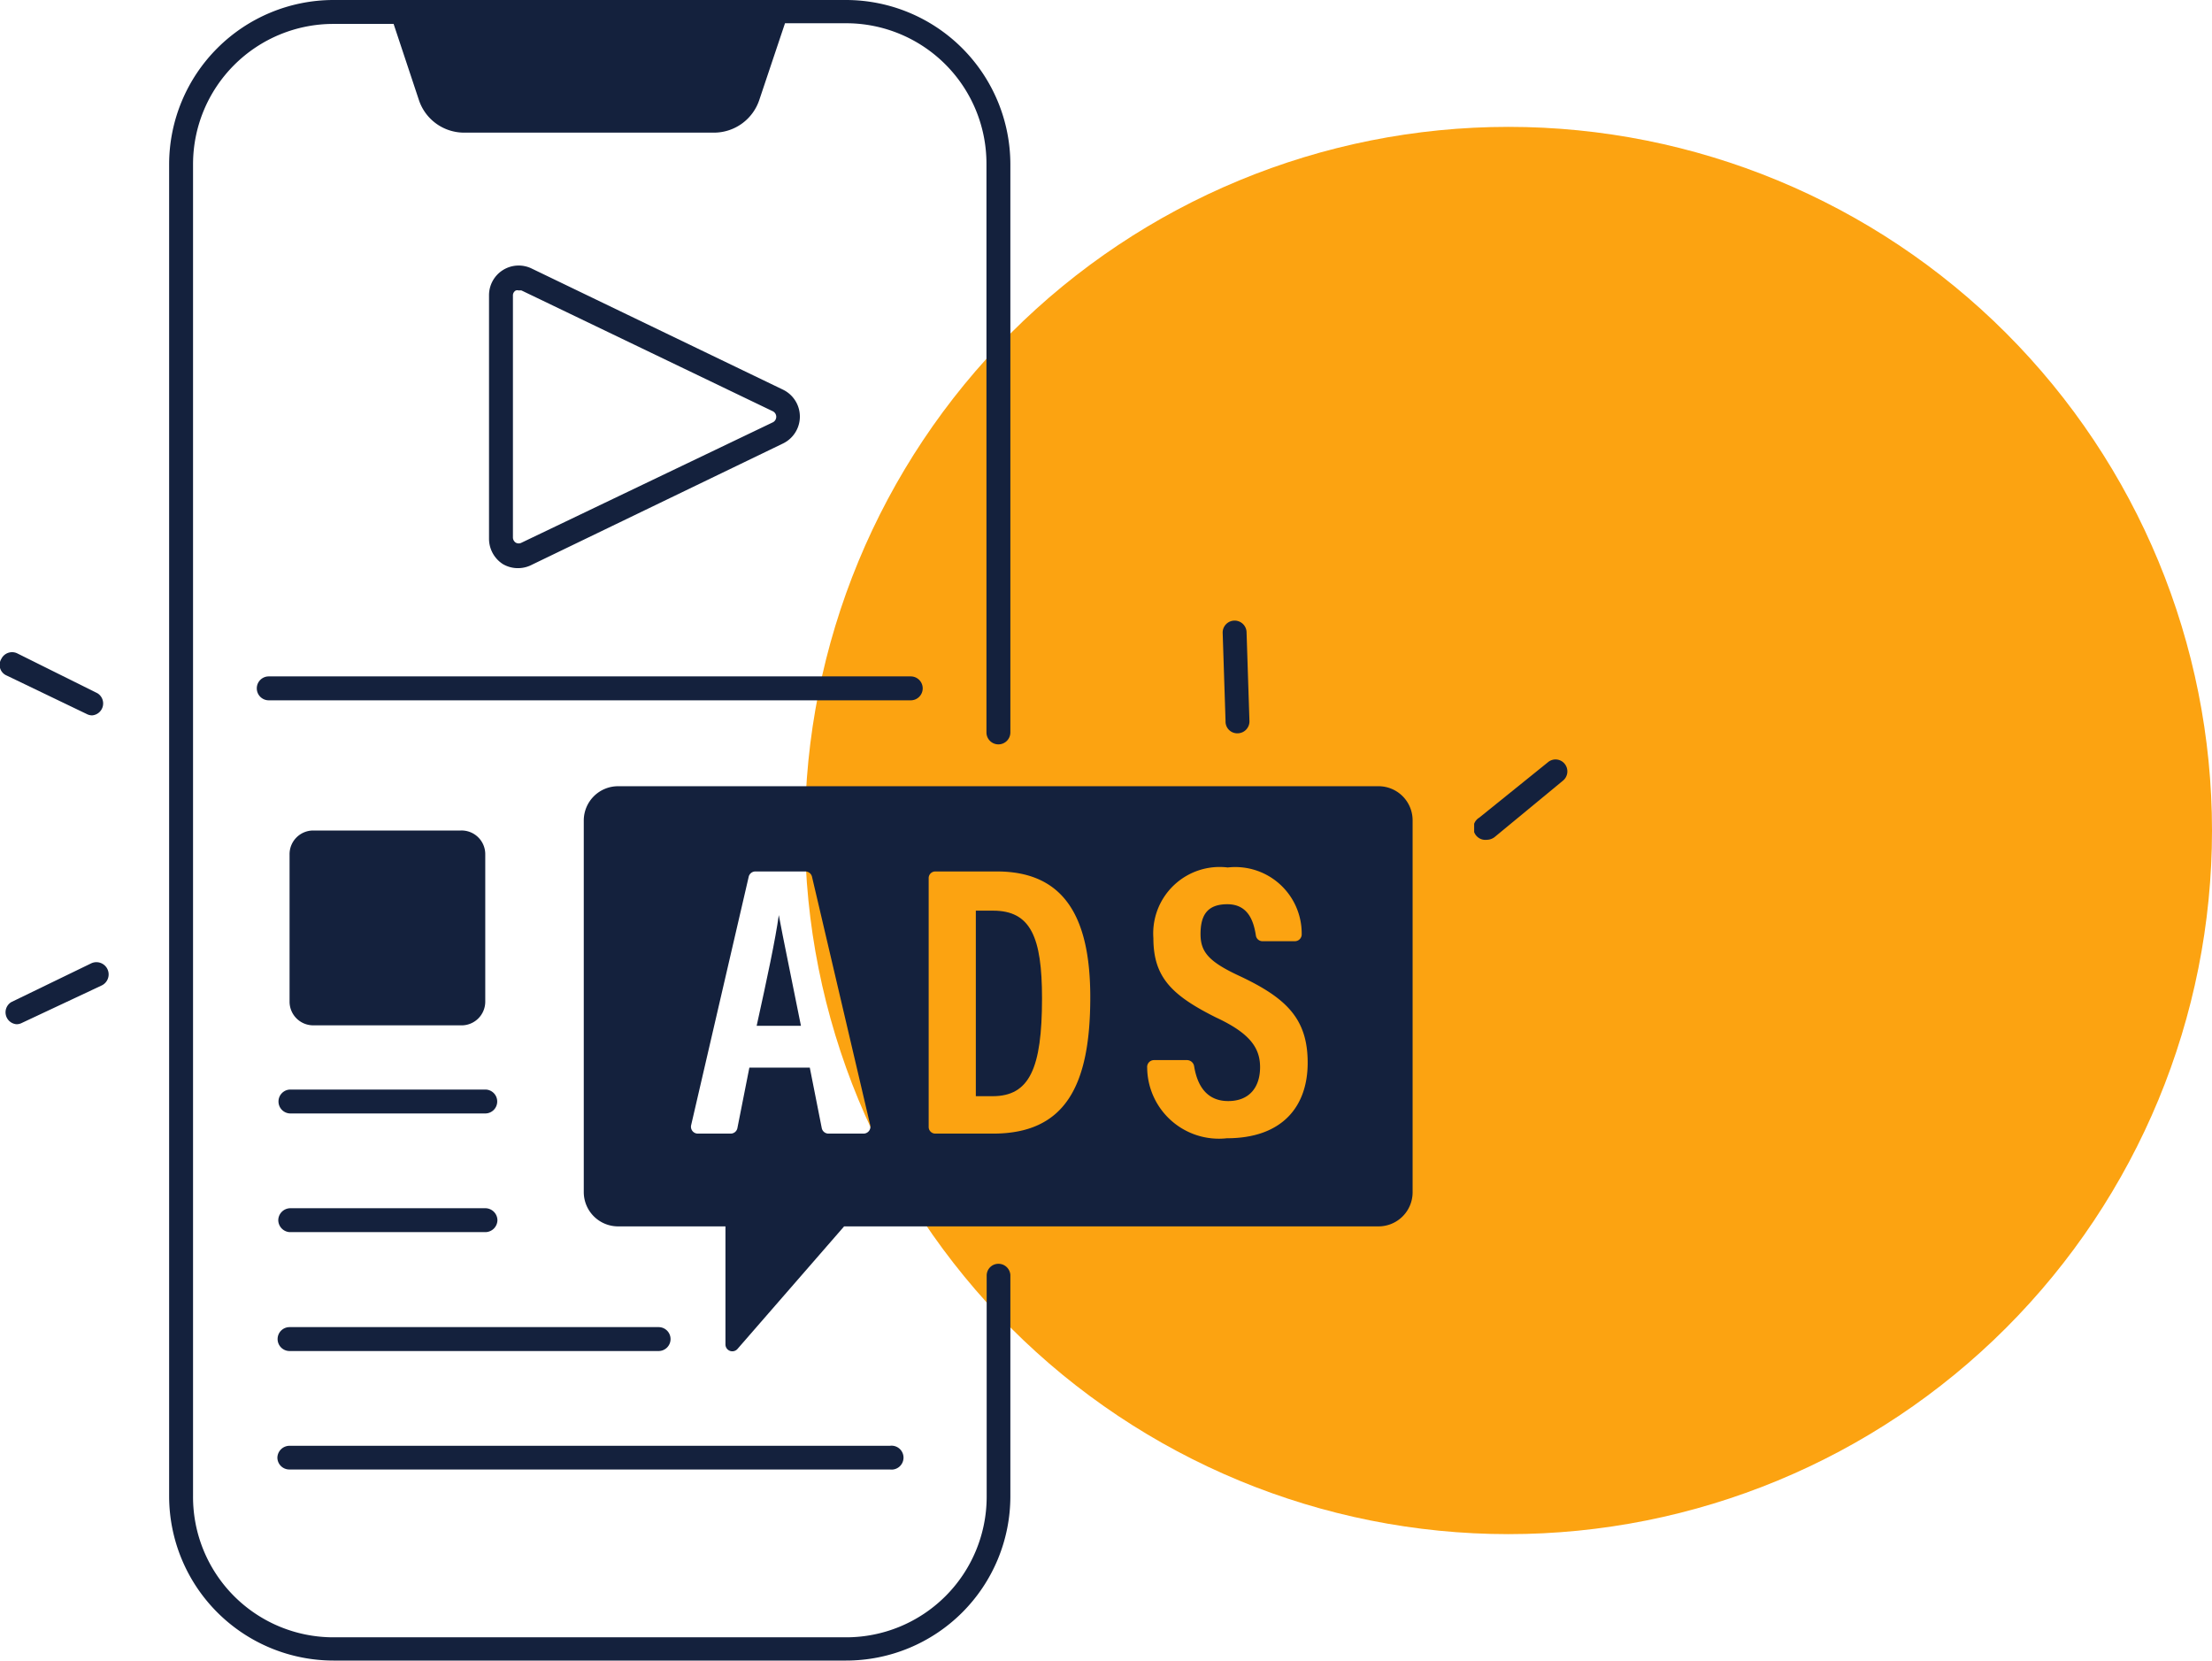
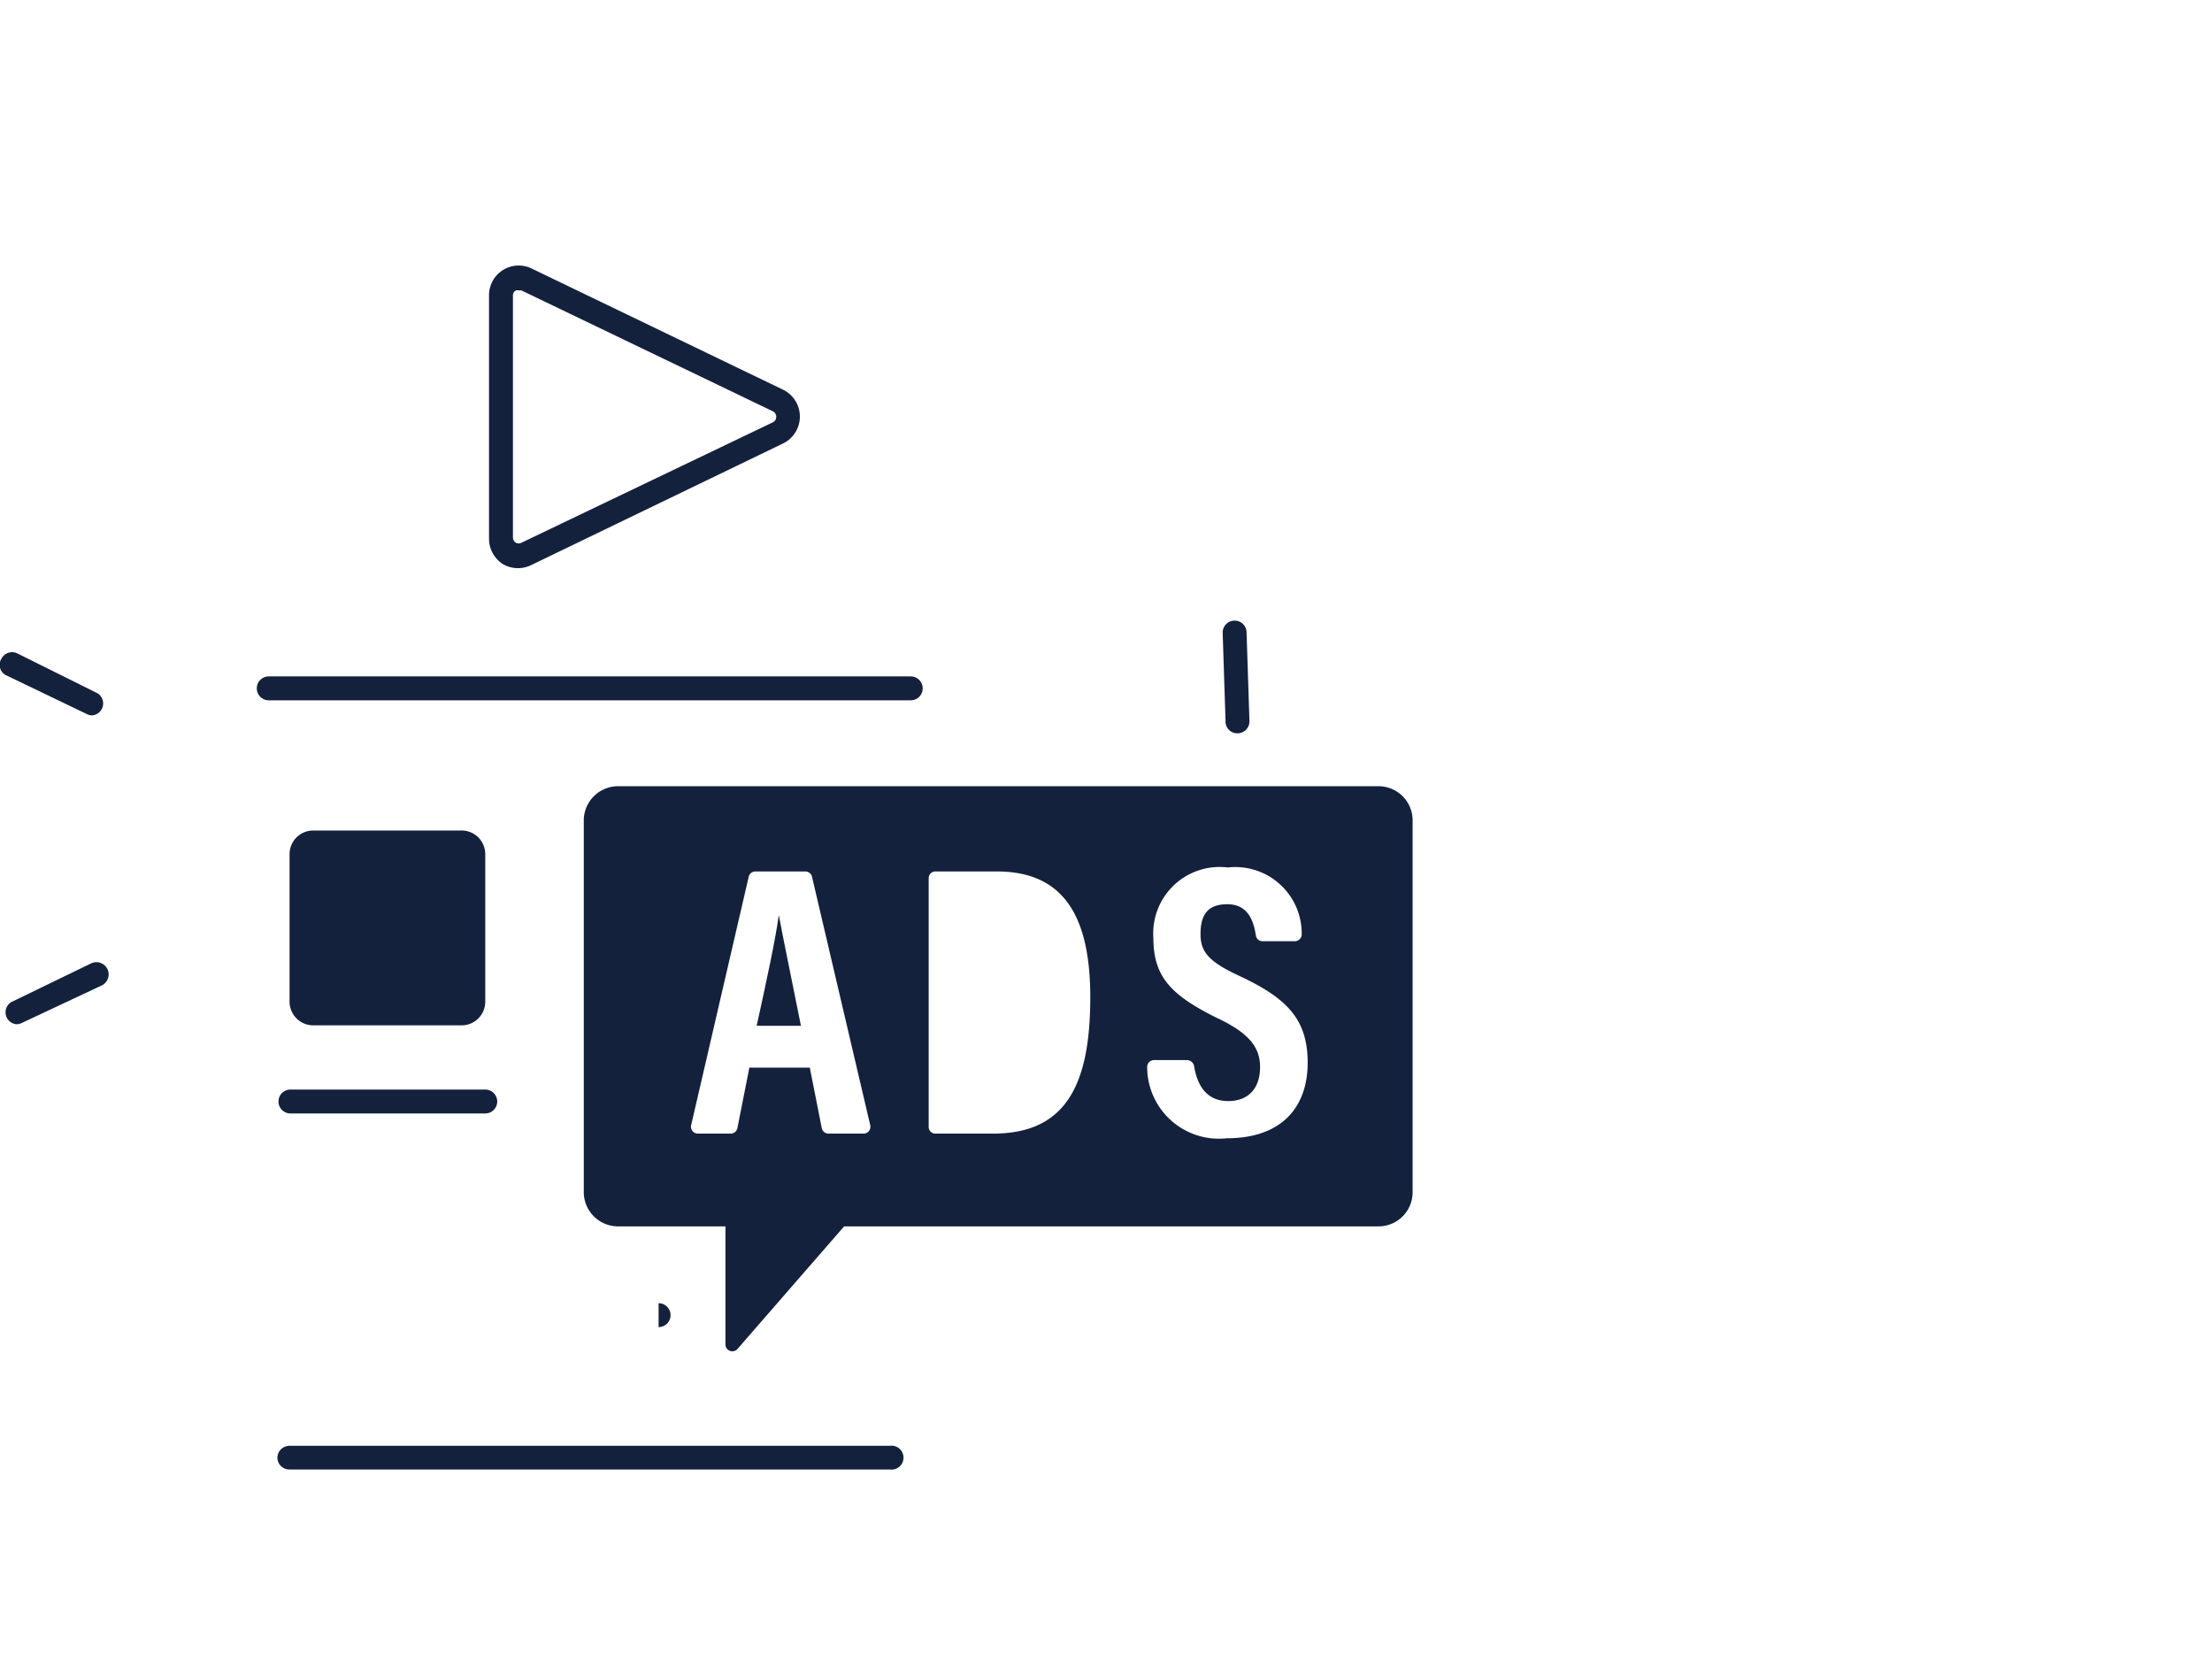
<svg xmlns="http://www.w3.org/2000/svg" id="Layer_1" data-name="Layer 1" viewBox="0 0 99.92 75">
  <defs>
    <clipPath id="clip-path" transform="translate(-0.08 -12.49)">
      <rect x="36.43" y="18.22" width="63.57" height="63.56" style="fill:none" />
    </clipPath>
    <clipPath id="clip-path-2" transform="translate(-0.08 -12.49)">
-       <path d="M68.22,18.22A31.78,31.78,0,1,0,100,50,31.78,31.78,0,0,0,68.22,18.22Z" style="fill:none" />
-     </clipPath>
+       </clipPath>
    <clipPath id="clip-path-3" transform="translate(-0.08 -12.49)">
-       <rect x="66.67" y="46.67" width="4.33" height="4" style="fill:none" />
-     </clipPath>
+       </clipPath>
    <clipPath id="clip-path-4" transform="translate(-0.08 -12.49)">
-       <rect x="6.67" y="12.49" width="40" height="75" style="fill:none" />
-     </clipPath>
+       </clipPath>
  </defs>
  <g id="_972bc4accd" data-name="972bc4accd">
    <g style="clip-path:url(#clip-path)">
      <g style="clip-path:url(#clip-path-2)">
        <path d="M36.43,18.22H100V81.78H36.43Z" transform="translate(-0.08 -12.49)" style="fill:#fca311" />
      </g>
    </g>
    <g style="clip-path:url(#clip-path-3)">
      <path d="M67.24,50.42a.54.54,0,0,1-.34-1L70,46.92a.53.53,0,0,1,.76.07.54.54,0,0,1-.08.76L67.59,50.3A.59.59,0,0,1,67.24,50.42Z" transform="translate(-0.08 -12.49)" style="fill:#14213d" />
    </g>
    <g style="clip-path:url(#clip-path-4)">
      <path d="M45.18,69.57a.53.53,0,0,0-.53.53v10a6.35,6.35,0,0,1-6.35,6.34H15.14A6.34,6.34,0,0,1,8.8,80.07V19.91a6.34,6.34,0,0,1,6.34-6.34h2.72L19,17a2.15,2.15,0,0,0,2,1.48H32.38a2.16,2.16,0,0,0,2-1.48l1.16-3.46H38.3a6.34,6.34,0,0,1,6.34,6.34V45.57a.54.54,0,0,0,1.08,0V19.91a7.43,7.43,0,0,0-7.42-7.42H15.14a7.43,7.43,0,0,0-7.42,7.42V80.07a7.43,7.43,0,0,0,7.42,7.42H38.3a7.42,7.42,0,0,0,7.42-7.42v-10A.54.54,0,0,0,45.18,69.57Z" transform="translate(-0.08 -12.49)" style="fill:#14213d" />
    </g>
    <path d="M23.52,38.15A1.34,1.34,0,0,0,24.1,38l11.35-5.48a1.35,1.35,0,0,0,0-2.43L24.1,24.62a1.34,1.34,0,0,0-1.93,1.21v11a1.36,1.36,0,0,0,.63,1.14A1.34,1.34,0,0,0,23.52,38.15Zm-.27-12.31a.25.25,0,0,1,.13-.23.23.23,0,0,1,.14,0,.3.3,0,0,1,.12,0L35,31.07a.28.28,0,0,1,0,.49L23.64,37a.27.27,0,0,1-.26,0,.28.28,0,0,1-.13-.23Z" transform="translate(-0.08 -12.49)" style="fill:#14213d" />
    <path d="M41.76,43.58a.54.54,0,0,0-.54-.54h-29a.54.54,0,0,0-.54.54.54.54,0,0,0,.54.54h29A.54.54,0,0,0,41.76,43.58Z" transform="translate(-0.08 -12.49)" style="fill:#14213d" />
    <path d="M22,61.7h-8.8a.54.54,0,1,0,0,1.08H22a.54.54,0,1,0,0-1.08Z" transform="translate(-0.08 -12.49)" style="fill:#14213d" />
-     <path d="M13.16,68.14H22a.55.55,0,0,0,.55-.54.55.55,0,0,0-.55-.54h-8.8a.55.55,0,0,0-.55.54A.55.55,0,0,0,13.16,68.14Z" transform="translate(-0.08 -12.49)" style="fill:#14213d" />
-     <path d="M29.83,72.43H13.16a.54.54,0,1,0,0,1.08H29.83a.54.54,0,1,0,0-1.08Z" transform="translate(-0.08 -12.49)" style="fill:#14213d" />
+     <path d="M29.83,72.43H13.16H29.83a.54.54,0,1,0,0-1.08Z" transform="translate(-0.08 -12.49)" style="fill:#14213d" />
    <path d="M12.61,78.33a.54.54,0,0,0,.55.53H40.28a.54.54,0,1,0,0-1.07H13.16A.55.55,0,0,0,12.61,78.33Z" transform="translate(-0.08 -12.49)" style="fill:#14213d" />
    <path d="M14.23,58.8h6.66A1.07,1.07,0,0,0,22,57.72V51.07A1.07,1.07,0,0,0,20.89,50H14.23a1.07,1.07,0,0,0-1.07,1.08v6.65A1.07,1.07,0,0,0,14.23,58.8Z" transform="translate(-0.08 -12.49)" style="fill:#14213d" />
    <path d="M35.26,53.82c-.15,1.09-.53,2.87-1,5h2c-.45-2.26-.8-3.92-1-5Z" transform="translate(-0.08 -12.49)" style="fill:#14213d" />
-     <path d="M44.94,53.62h-.78V62h.76c1.66,0,2.23-1.25,2.23-4.42C47.15,54.82,46.64,53.62,44.94,53.62Z" transform="translate(-0.08 -12.49)" style="fill:#14213d" />
    <path d="M62.35,48H28a1.55,1.55,0,0,0-1.55,1.54V66.34A1.55,1.55,0,0,0,28,67.88h4.85v5.33a.31.31,0,0,0,.54.21l4.82-5.54H62.35a1.54,1.54,0,0,0,1.54-1.54V49.55A1.54,1.54,0,0,0,62.35,48ZM39.09,63.69H37.51a.31.31,0,0,1-.31-.25l-.54-2.73H33.93l-.54,2.73a.31.31,0,0,1-.31.25H31.6a.31.31,0,0,1-.3-.38l2.6-11.22a.31.31,0,0,1,.3-.24h2.26a.31.31,0,0,1,.3.24l2.63,11.22A.31.31,0,0,1,39.09,63.69Zm5.85,0H42.33a.3.3,0,0,1-.3-.3V52.16a.3.3,0,0,1,.3-.31h2.78c3,0,4.22,2,4.22,5.68C49.33,61.53,48.2,63.69,44.94,63.69Zm10.56.21a3.24,3.24,0,0,1-3.6-3.19.31.31,0,0,1,.3-.34h1.51a.33.33,0,0,1,.31.27c.14.87.56,1.58,1.54,1.58S57,61.57,57,60.69s-.47-1.54-2-2.25c-2-1-2.82-1.82-2.82-3.58a3,3,0,0,1,3.36-3.19,3,3,0,0,1,3.34,3,.31.31,0,0,1-.31.33H57.11a.3.3,0,0,1-.3-.26c-.1-.65-.35-1.41-1.29-1.41s-1.21.54-1.21,1.35.38,1.25,1.76,1.89c2.13,1,3.08,1.94,3.08,3.92S58,63.9,55.5,63.9Z" transform="translate(-0.08 -12.49)" style="fill:#14213d" />
    <path d="M4,44.74a.53.53,0,0,0,.24.06.54.54,0,0,0,.24-1L.86,42a.54.54,0,0,0-.72.25A.52.52,0,0,0,.38,43Z" transform="translate(-0.08 -12.49)" style="fill:#14213d" />
    <path d="M4.2,56,.59,57.75a.54.54,0,0,0,.24,1,.53.53,0,0,0,.24-.06L4.67,57a.54.54,0,0,0-.47-1Z" transform="translate(-0.08 -12.49)" style="fill:#14213d" />
    <path d="M56,45.61h0a.54.54,0,0,0,.52-.55l-.13-4a.54.54,0,0,0-1.08,0l.13,4A.53.53,0,0,0,56,45.61Z" transform="translate(-0.08 -12.49)" style="fill:#14213d" />
  </g>
</svg>